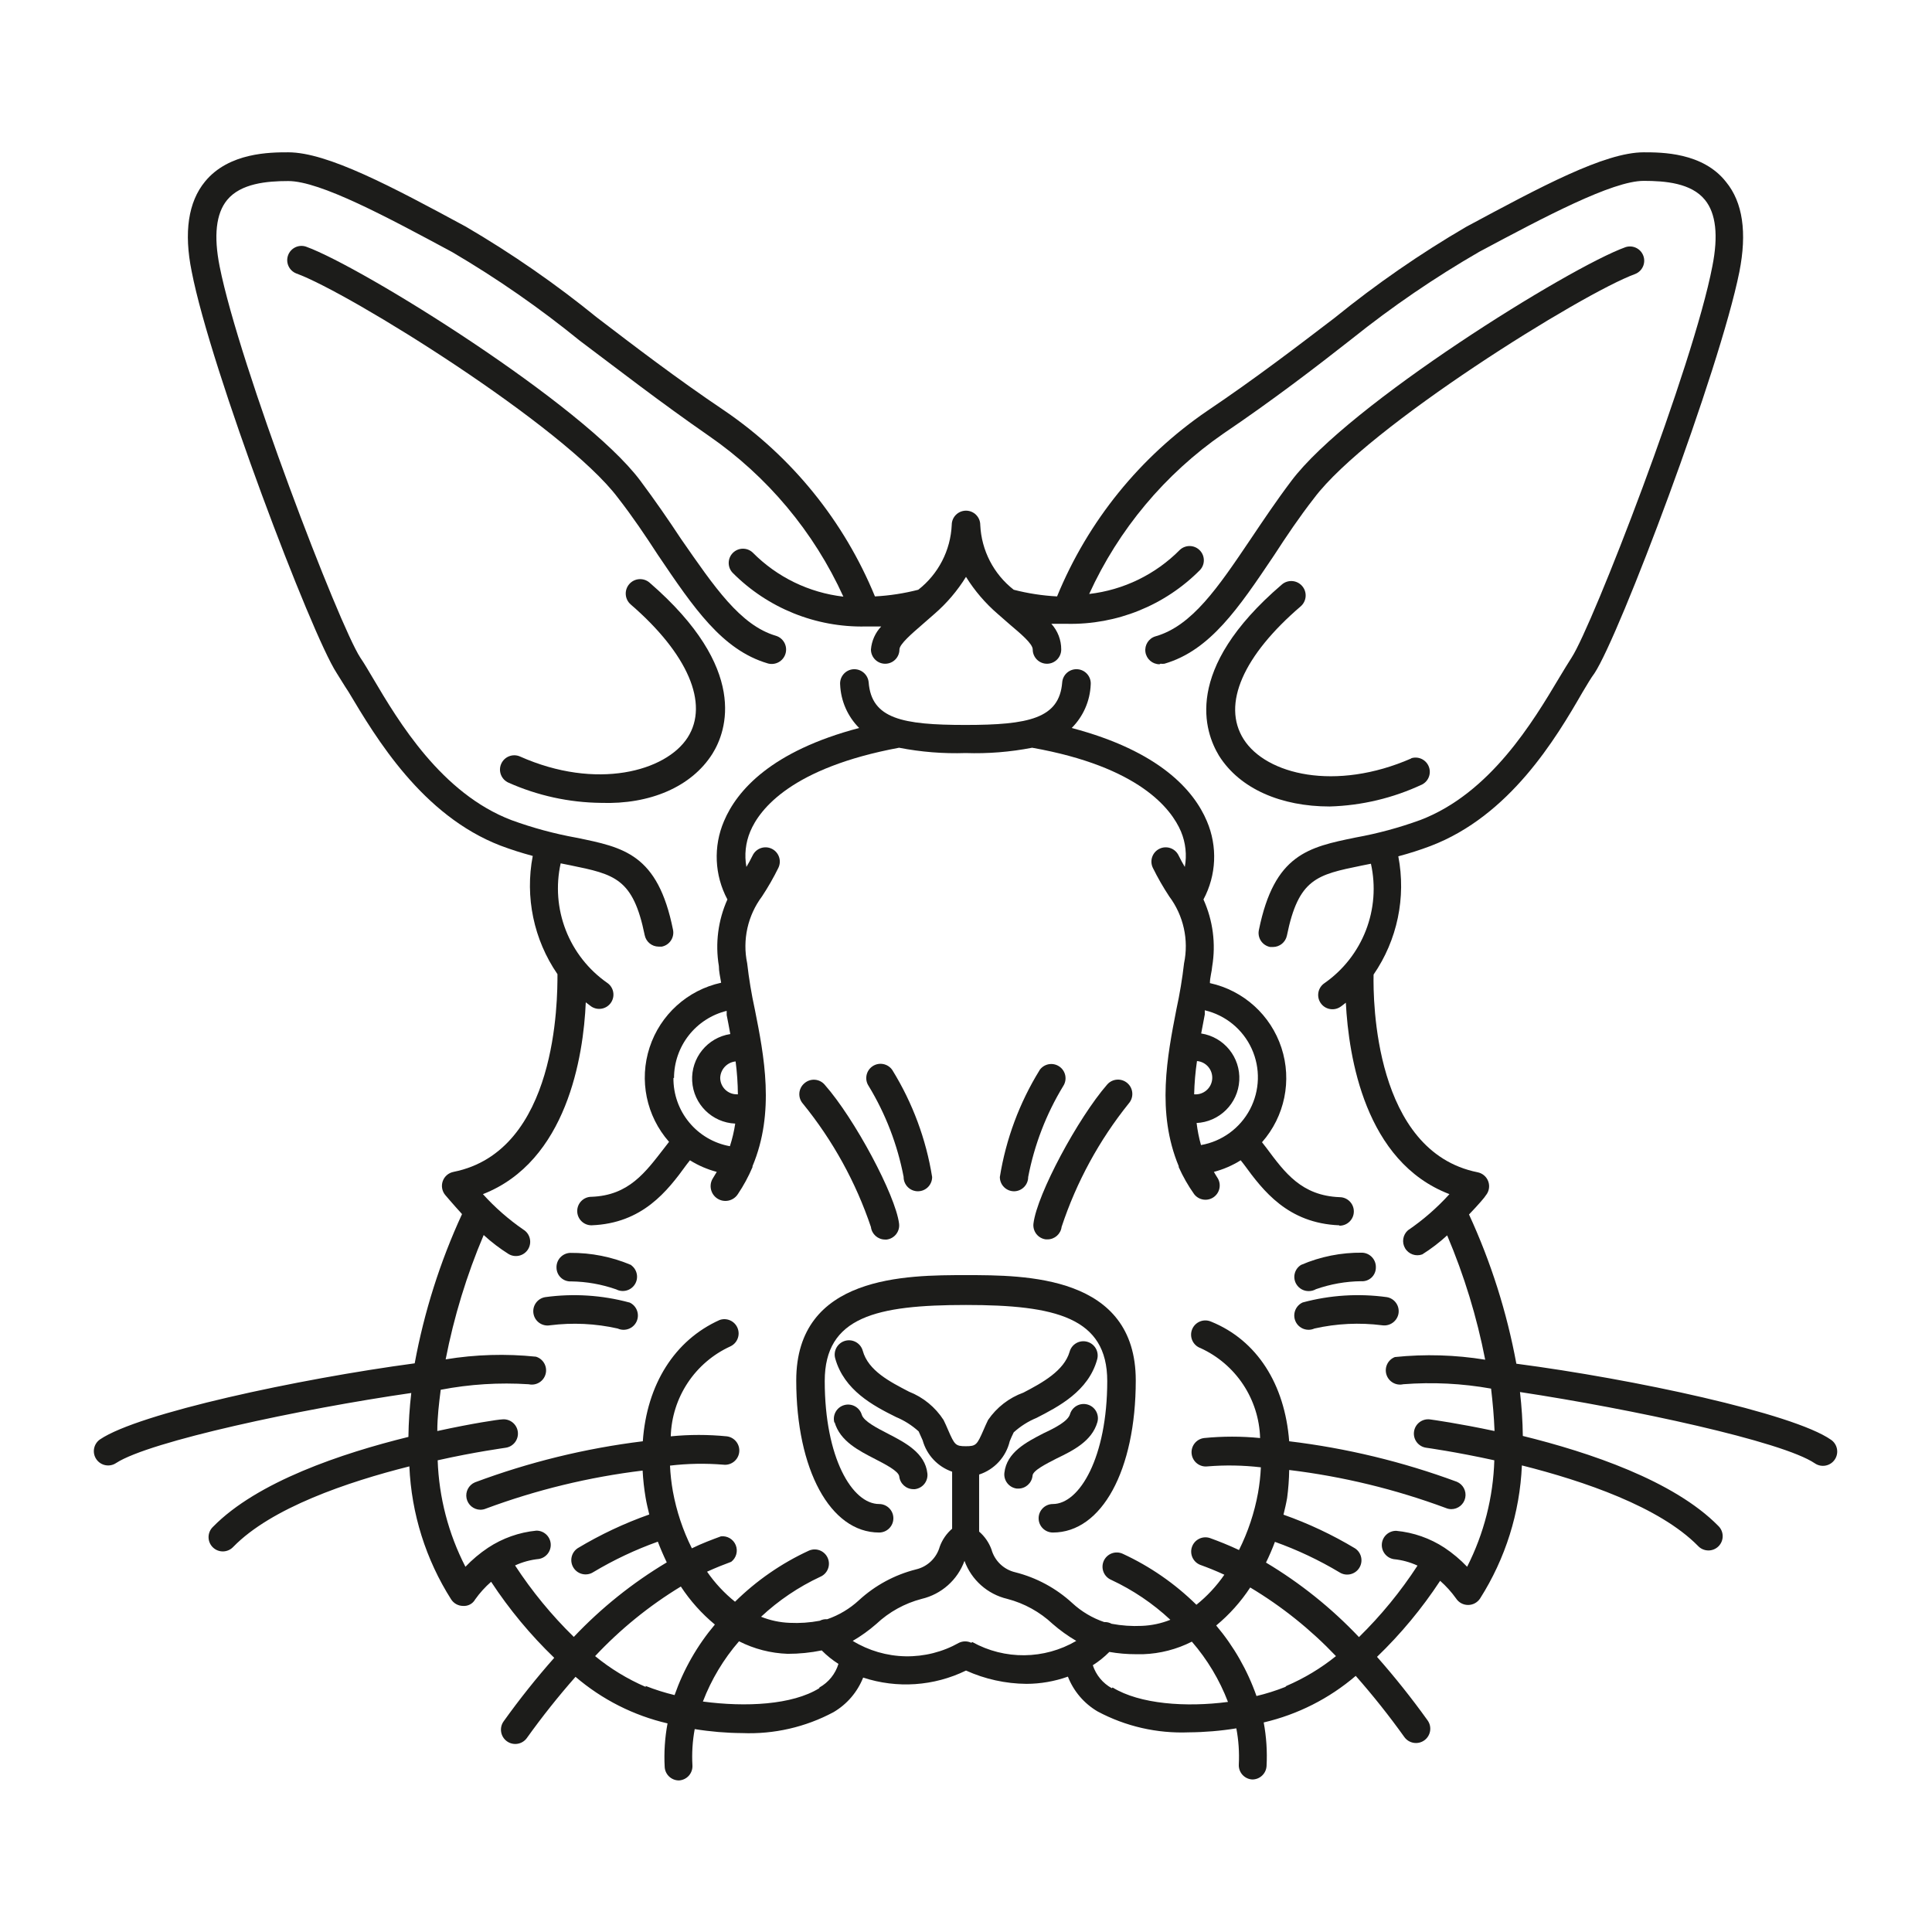
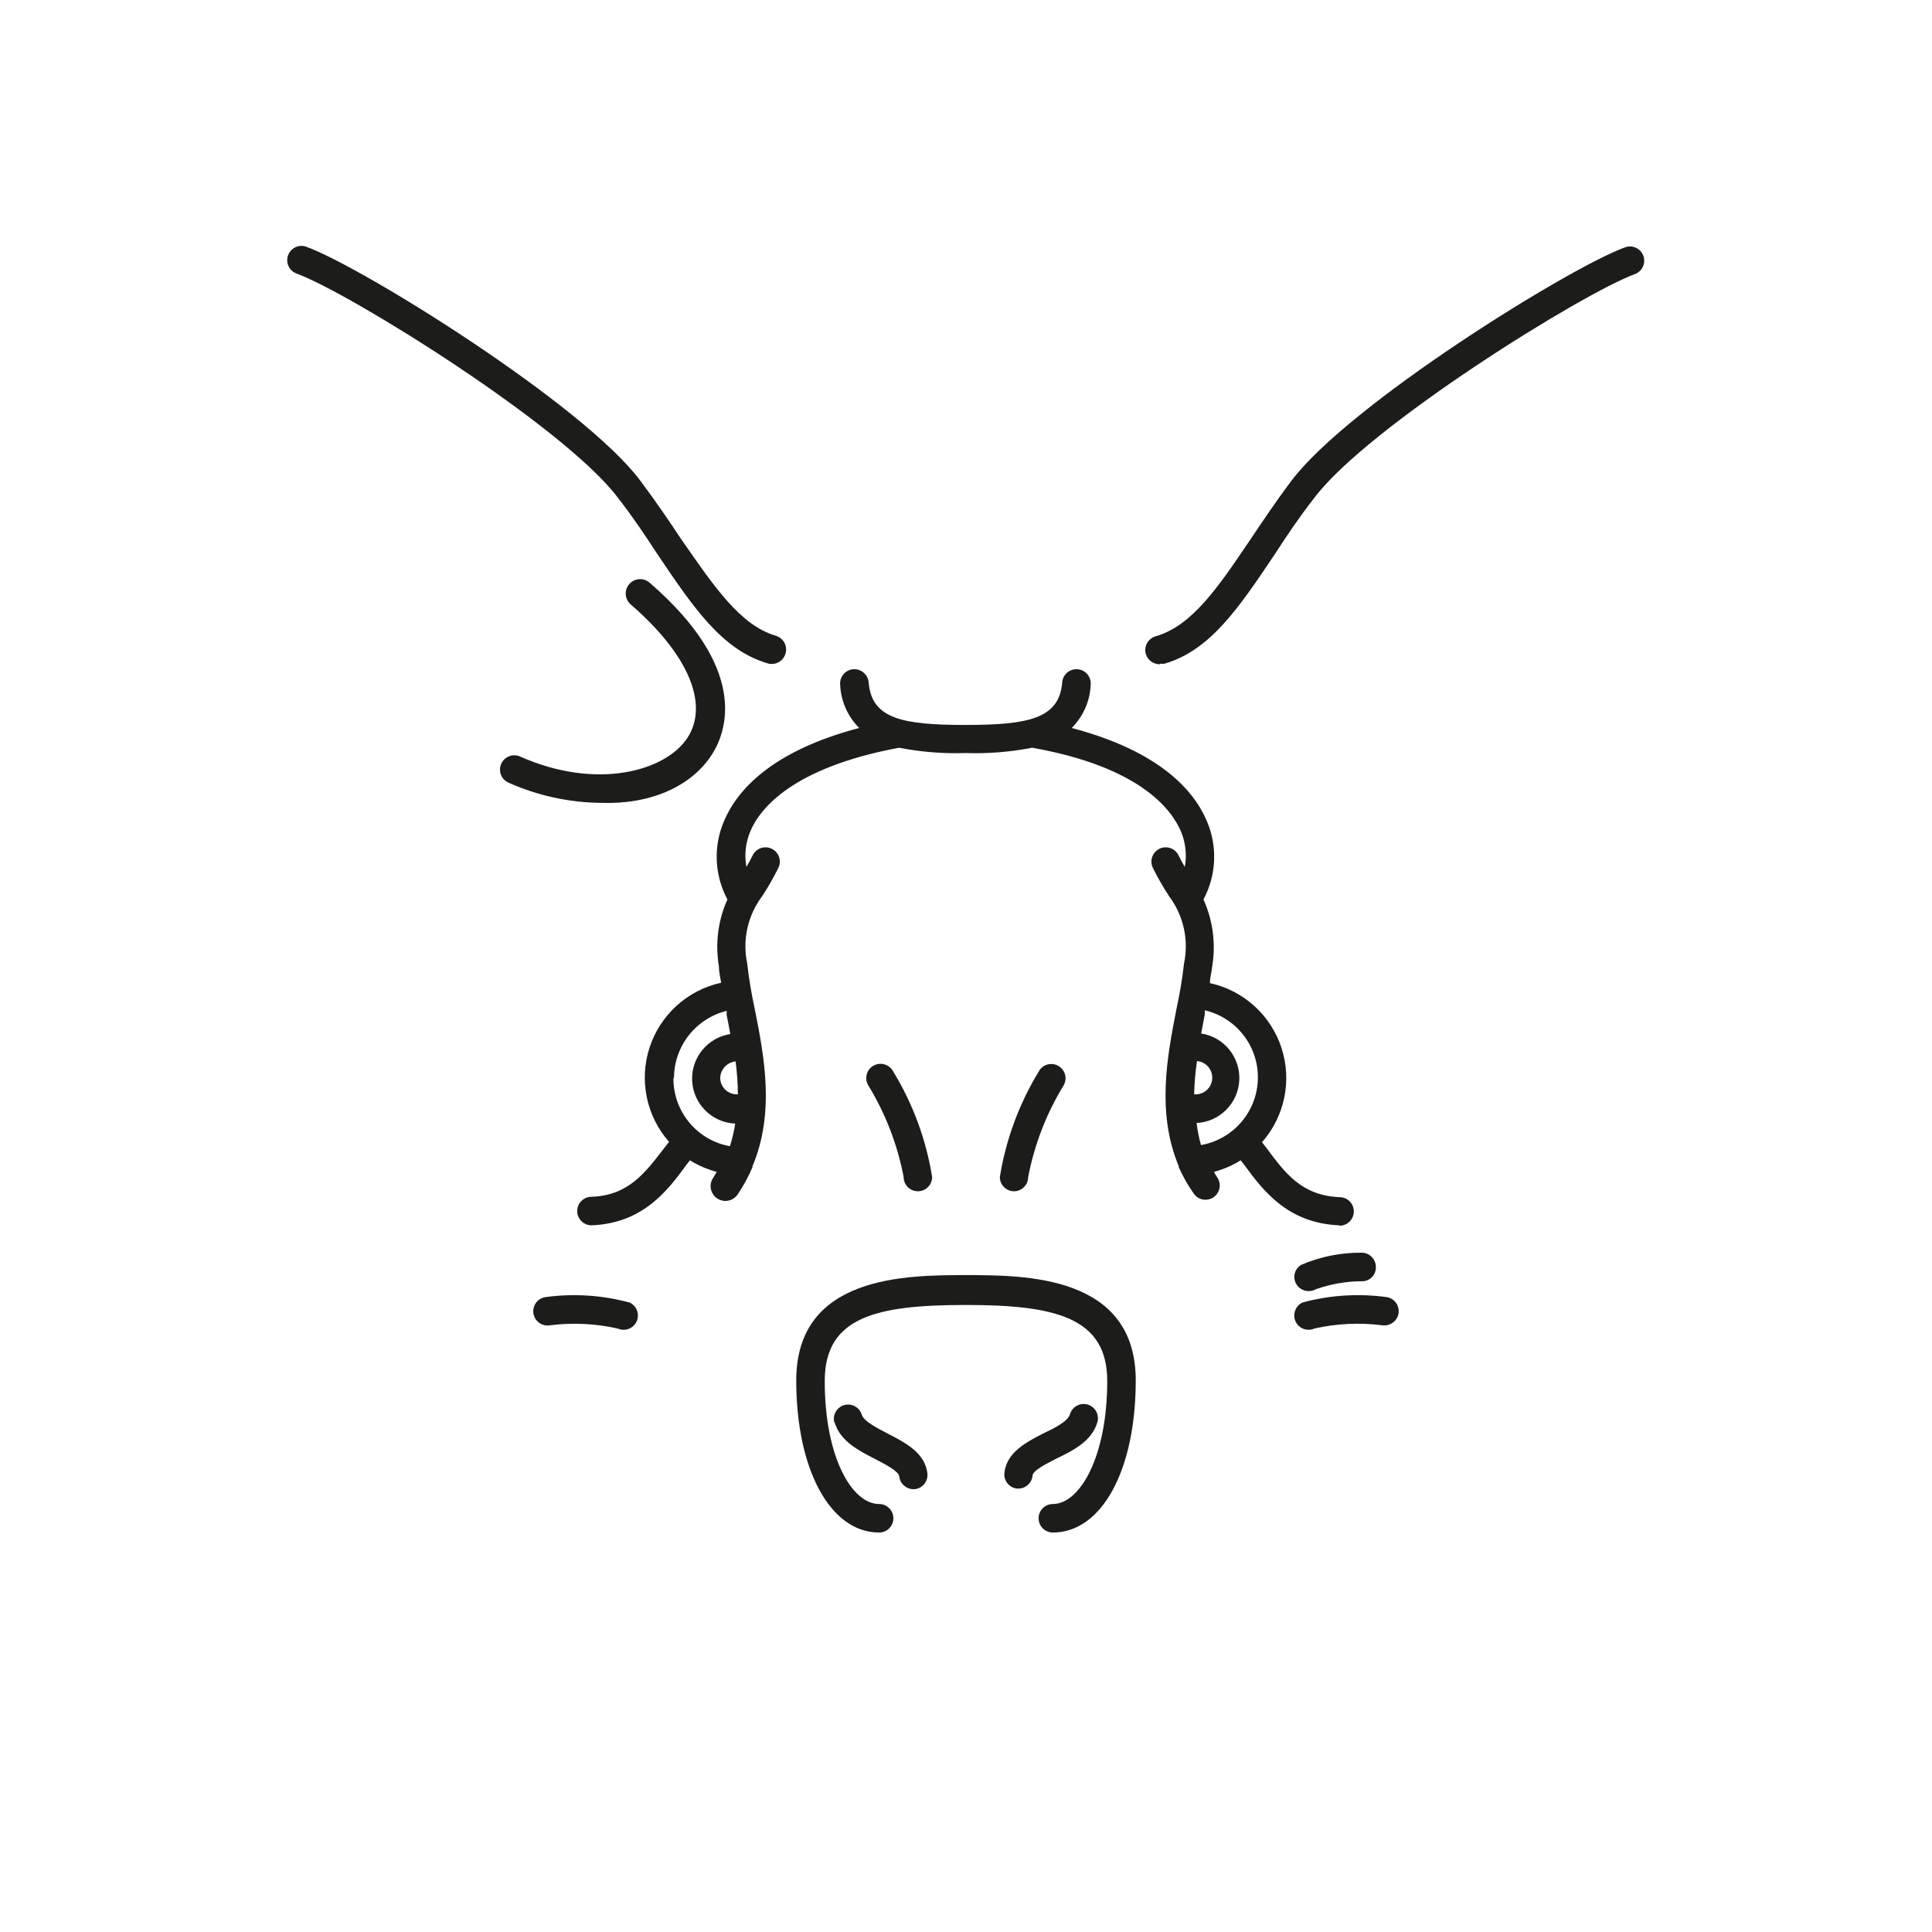
<svg xmlns="http://www.w3.org/2000/svg" width="800px" height="800px" version="1.1" viewBox="144 144 512 512">
  <g fill="#1c1c1a">
    <path d="m365.18 520.91c1.461 5.039 6.398 7.508 10.781 9.773 2.621 1.359 6.195 3.176 6.348 4.586l0.004-0.004c0.203 1.91 1.809 3.363 3.727 3.379h0.402c2.074-0.238 3.562-2.109 3.324-4.184-0.605-5.391-5.793-8.113-10.379-10.48-3.023-1.562-6.449-3.324-7.004-5.039l0.004 0.004c-0.586-2.004-2.684-3.156-4.688-2.57-2.004 0.582-3.152 2.684-2.566 4.684z" />
    <path d="m307.75 275.91c3.93 5.039 7.305 10.078 10.578 15.113 9.523 14.105 17.027 25.191 29.07 28.766l0.004 0.004c2.016 0.609 4.148-0.527 4.758-2.547 0.613-2.016-0.523-4.148-2.543-4.758-9.422-2.769-16.273-12.898-25.191-25.746-3.324-5.039-6.801-10.078-10.781-15.418-15.113-20.152-73.707-56.629-88.57-61.969-1.941-0.641-4.039 0.383-4.734 2.305-0.695 1.922 0.266 4.051 2.168 4.801 14.055 5.09 71.035 40.555 85.242 59.449z" />
-     <path d="m357.12 431.13c-0.758 0.66-1.219 1.598-1.285 2.598-0.066 1.004 0.27 1.988 0.934 2.742 7.918 9.734 14.027 20.809 18.035 32.699 0.227 1.887 1.824 3.312 3.727 3.324h0.453c0.996-0.125 1.902-0.641 2.516-1.438 0.617-0.793 0.891-1.797 0.762-2.793-0.957-7.559-11.789-27.809-19.648-36.727v-0.004c-0.656-0.809-1.621-1.312-2.66-1.387-1.039-0.078-2.066 0.281-2.832 0.984z" />
    <path d="m387.25 459.7c2.086 0 3.777-1.691 3.777-3.777-1.609-10.039-5.191-19.664-10.531-28.316-1.152-1.738-3.5-2.211-5.238-1.055-1.738 1.152-2.215 3.5-1.059 5.238 4.5 7.41 7.641 15.566 9.27 24.082-0.012 1.012 0.379 1.984 1.09 2.703 0.711 0.723 1.68 1.125 2.691 1.125z" />
    <path d="m310.77 489.17c-7.269-1.961-14.859-2.438-22.316-1.41-2.062 0.363-3.438 2.324-3.074 4.383 0.359 2.059 2.324 3.438 4.383 3.074 5.981-0.758 12.051-0.469 17.934 0.855 1.906 0.863 4.152 0.016 5.016-1.887 0.859-1.906 0.016-4.152-1.891-5.016z" />
-     <path d="m311.28 479.25c-5.109-2.176-10.617-3.273-16.172-3.223-1.004 0.039-1.949 0.477-2.629 1.211-0.68 0.738-1.039 1.715-1 2.719 0.012 1.012 0.441 1.973 1.184 2.66 0.746 0.688 1.738 1.035 2.746 0.969 4.055 0.059 8.066 0.773 11.891 2.113 1.754 0.914 3.91 0.324 4.957-1.355 1.043-1.676 0.617-3.875-0.977-5.043z" />
    <path d="m332.79 343.77c3.777-6.047 9.723-22.52-16.625-45.344-1.586-1.391-4-1.234-5.391 0.352-1.391 1.59-1.234 4 0.352 5.394 15.113 13.047 20.859 26.301 15.113 35.266-5.742 8.969-24.184 14.055-44.438 5.039h0.004c-1.918-0.836-4.152 0.043-4.988 1.965-0.836 1.918 0.047 4.152 1.965 4.984 7.711 3.434 16.047 5.254 24.484 5.344 12.949 0.453 23.984-4.234 29.523-13z" />
-     <path d="m400 481.92c-15.719 0-44.988 0-44.988 27.91 0 23.629 9.02 40.305 21.965 40.305h-0.004c2.09 0 3.781-1.691 3.781-3.777 0-2.086-1.691-3.777-3.781-3.777-7.106 0-14.41-12.191-14.41-32.598 0-17.027 13.703-20.152 37.434-20.152 23.73 0 37.434 3.324 37.434 20.152 0 20.152-7.305 32.598-14.41 32.598h0.004c-2.086 0-3.781 1.691-3.781 3.777 0 2.086 1.695 3.777 3.781 3.777 12.949 0 21.965-16.523 21.965-40.305 0-27.91-29.27-27.91-44.988-27.91z" />
+     <path d="m400 481.92c-15.719 0-44.988 0-44.988 27.91 0 23.629 9.02 40.305 21.965 40.305h-0.004c2.09 0 3.781-1.691 3.781-3.777 0-2.086-1.691-3.777-3.781-3.777-7.106 0-14.41-12.191-14.41-32.598 0-17.027 13.703-20.152 37.434-20.152 23.73 0 37.434 3.324 37.434 20.152 0 20.152-7.305 32.598-14.41 32.598c-2.086 0-3.781 1.691-3.781 3.777 0 2.086 1.695 3.777 3.781 3.777 12.949 0 21.965-16.523 21.965-40.305 0-27.91-29.27-27.91-44.988-27.91z" />
    <path d="m434.81 520.91c0.582-2.004-0.566-4.102-2.57-4.688-2.004-0.582-4.102 0.566-4.684 2.57-0.555 1.863-3.981 3.629-7.004 5.039-4.586 2.367-9.773 5.039-10.379 10.48v-0.004c-0.238 2.074 1.254 3.945 3.324 4.184h0.402c1.922-0.016 3.523-1.469 3.731-3.375 0-1.41 3.727-3.223 6.348-4.586 4.383-2.117 9.371-4.586 10.832-9.621z" />
    <path d="m499 468.82c2.086 0 3.781-1.691 3.781-3.781 0-2.086-1.695-3.777-3.781-3.777-10.078-0.402-14.508-6.5-19.348-13l-1.211-1.562 0.004 0.004c6.031-6.844 7.988-16.363 5.152-25.031s-10.047-15.188-18.957-17.141c0-1.512 0.504-3.023 0.605-4.434 1.004-6.008 0.195-12.18-2.316-17.734 3.438-6.422 3.773-14.059 0.906-20.754-3.426-8.113-12.496-18.539-35.82-24.688 3.059-3.062 4.856-7.164 5.035-11.488 0.168-2.086-1.387-3.914-3.477-4.078-2.086-0.168-3.91 1.387-4.078 3.477-0.754 9.574-8.867 11.285-25.645 11.285s-24.887-1.664-25.645-11.285c-0.188-2.078-2-3.625-4.082-3.477-1 0.074-1.934 0.551-2.586 1.316s-0.973 1.762-0.891 2.762c0.184 4.324 1.98 8.426 5.039 11.488-23.328 6.144-32.395 16.574-35.82 24.688-2.867 6.695-2.531 14.332 0.906 20.754-2.477 5.527-3.266 11.664-2.266 17.637 0 1.41 0.352 2.922 0.605 4.434-8.91 1.949-16.121 8.469-18.957 17.137-2.84 8.668-0.879 18.188 5.152 25.031l-1.211 1.562c-5.039 6.5-9.422 12.645-19.348 13v-0.004c-2.086 0-3.777 1.691-3.777 3.781 0 2.086 1.691 3.777 3.777 3.777 13.551-0.504 20.152-9.117 25.191-16.07l0.906-1.16c2.199 1.379 4.594 2.414 7.106 3.074-0.352 0.555-0.656 1.109-1.008 1.664v-0.004c-1.168 1.824-0.637 4.25 1.184 5.418 1.824 1.168 4.246 0.637 5.418-1.184 1.52-2.258 2.816-4.652 3.879-7.156v-0.25c5.996-14.258 3.074-29.223 0.605-41.613l-0.004-0.004c-0.875-4.008-1.547-8.062-2.012-12.141-1.297-6.203 0.133-12.66 3.93-17.734 1.602-2.426 3.047-4.949 4.332-7.559 0.918-1.875 0.141-4.144-1.738-5.062s-4.144-0.141-5.062 1.738c-0.555 1.16-1.109 2.117-1.664 3.074-0.578-3.156-0.227-6.41 1.008-9.371 2.519-6.047 11.082-16.93 39.449-22.219 5.805 1.133 11.719 1.605 17.633 1.41 5.91 0.195 11.828-0.277 17.633-1.41 28.363 5.039 36.879 16.172 39.449 22.219 1.234 2.961 1.586 6.215 1.008 9.371-0.555-0.957-1.109-1.914-1.664-3.074-0.918-1.879-3.184-2.656-5.062-1.738-1.879 0.918-2.656 3.188-1.738 5.062 1.285 2.609 2.731 5.133 4.332 7.559 3.797 5.074 5.227 11.531 3.93 17.734-0.465 4.078-1.141 8.133-2.016 12.141-2.418 12.395-5.34 27.355 0.605 41.613v0.254c1.125 2.512 2.492 4.91 4.082 7.156 1.215 1.594 3.465 1.965 5.125 0.84 1.66-1.125 2.152-3.352 1.121-5.074-0.352-0.555-0.707-1.109-1.008-1.664v0.004c2.512-0.66 4.906-1.695 7.106-3.074l0.906 1.16c5.039 6.902 11.586 15.516 25.191 16.07zm-159.45-34.816h-0.305c-2.422 0-4.383-1.961-4.383-4.383 0.09-2.258 1.832-4.106 4.082-4.332 0.379 2.891 0.578 5.801 0.605 8.715zm-16.93-4.332c0.004-4.098 1.383-8.074 3.91-11.297 2.531-3.223 6.066-5.508 10.047-6.488v1.109c0.301 1.613 0.656 3.223 0.957 5.039-6.07 0.938-10.438 6.328-10.102 12.457 0.34 6.133 5.273 11.008 11.41 11.273-0.305 2.031-0.777 4.039-1.41 5.992-4.231-0.758-8.051-2.992-10.789-6.305-2.742-3.309-4.219-7.484-4.176-11.781zm137.84 4.332c0.07-2.949 0.32-5.894 0.754-8.816 2.434 0.211 4.238 2.352 4.031 4.789-0.211 2.434-2.352 4.238-4.785 4.027zm0.555 7.609c6.133-0.266 11.066-5.141 11.406-11.27 0.34-6.133-4.027-11.523-10.098-12.461 0.301-1.664 0.605-3.273 0.957-5.039v-1.109 0.004c5.496 1.289 10.086 5.047 12.43 10.184s2.176 11.07-0.453 16.066c-2.629 4.996-7.422 8.492-12.984 9.469-0.539-1.914-0.926-3.867-1.16-5.844z" />
    <path d="m451.54 319.89c0.352 0.047 0.707 0.047 1.059 0 12.09-3.527 19.598-14.66 29.07-28.766 3.273-5.039 6.648-10.078 10.578-15.113 14.156-18.895 71.188-54.359 85.094-59.398v-0.004c1.902-0.75 2.863-2.879 2.168-4.801-0.695-1.926-2.797-2.945-4.738-2.305-14.863 5.34-73.406 41.715-88.57 61.969-4.031 5.34-7.457 10.48-10.781 15.418-8.664 12.848-15.516 22.973-25.191 25.746v-0.004c-1.805 0.527-2.945 2.301-2.68 4.164 0.266 1.859 1.859 3.242 3.738 3.242z" />
-     <path d="m421.16 472.45h0.453c1.902-0.012 3.5-1.434 3.727-3.324 3.93-11.871 9.953-22.945 17.785-32.695 1.391-1.574 1.246-3.977-0.328-5.367-1.57-1.391-3.973-1.246-5.367 0.328-7.758 8.918-18.59 29.07-19.547 36.828-0.129 0.996 0.145 2 0.762 2.797 0.613 0.793 1.52 1.309 2.516 1.434z" />
    <path d="m419.5 427.61c-5.34 8.652-8.918 18.277-10.531 28.316 0 2.086 1.691 3.777 3.781 3.777 2.066-0.027 3.727-1.711 3.727-3.777 1.633-8.516 4.769-16.672 9.27-24.082 1.156-1.738 0.684-4.086-1.059-5.238-1.738-1.156-4.082-0.684-5.238 1.055z" />
    <path d="m514.61 492.14c0.176-0.988-0.047-2.008-0.625-2.828-0.578-0.824-1.457-1.383-2.445-1.555-7.461-1.027-15.051-0.551-22.32 1.41-0.914 0.414-1.629 1.176-1.98 2.117-0.355 0.938-0.324 1.98 0.09 2.898 0.863 1.902 3.109 2.75 5.016 1.887 5.883-1.324 11.953-1.617 17.934-0.855 2.035 0.305 3.949-1.051 4.332-3.074z" />
    <path d="m487.56 484.34c0.691 1.141 1.938 1.832 3.273 1.812 0.672 0.004 1.328-0.172 1.914-0.504 3.84-1.348 7.871-2.062 11.941-2.113 1.012 0.082 2.016-0.262 2.762-0.949 0.746-0.691 1.172-1.664 1.168-2.68 0.039-1.004-0.32-1.98-1-2.715-0.68-0.738-1.625-1.176-2.629-1.215-5.555-0.066-11.066 1.031-16.172 3.227-0.852 0.512-1.465 1.34-1.699 2.305-0.238 0.965-0.078 1.984 0.441 2.832z" />
-     <path d="m629.23 525.55c-10.078-7.055-52.598-16.121-83.379-20.152-2.519-13.652-6.734-26.938-12.547-39.547 2.519-2.621 4.281-4.684 4.434-5.039 0.867-1.023 1.125-2.43 0.68-3.695-0.445-1.262-1.527-2.195-2.844-2.453-27.406-5.492-27.711-45.695-27.559-52.395 6.289-9.148 8.648-20.438 6.551-31.336 2.879-0.766 5.723-1.672 8.512-2.723 21.059-8.012 33.25-28.516 40.305-40.758 1.211-2.016 2.266-3.828 3.176-5.039 6.648-10.078 33.152-80.258 38.391-106.36 2.066-10.43 0.906-18.438-3.527-23.832-6.148-7.856-17.129-7.856-21.816-7.856-10.379 0-27.355 9.168-47.055 19.75-12.203 7.125-23.844 15.176-34.812 24.082-9.773 7.457-20.859 15.973-33.805 24.688-17.789 12.148-31.625 29.242-39.801 49.172-3.879-0.207-7.727-0.797-11.488-1.766-5.324-4.156-8.562-10.43-8.867-17.18 0-2.086-1.691-3.777-3.777-3.777-2.09 0-3.781 1.691-3.781 3.777-0.305 6.75-3.543 13.023-8.867 17.18-3.758 0.969-7.609 1.559-11.484 1.766-8.18-19.93-22.016-37.023-39.801-49.172-12.949-8.715-24.031-17.23-33.805-24.688h-0.004c-10.965-8.926-22.605-16.992-34.812-24.133-19.648-10.629-36.676-19.699-47.055-19.699-4.684 0-15.719 0-22.066 7.758-4.434 5.391-5.644 13.453-3.527 23.832 5.039 26.047 31.738 96.176 38.391 106.36 0.906 1.41 1.965 3.223 3.176 5.039 7.305 12.242 19.496 32.746 40.305 40.758l-0.004-0.004c2.793 1.051 5.633 1.957 8.516 2.723-2.098 10.902 0.262 22.188 6.551 31.336 0 6.699 0 46.906-27.559 52.395v0.004c-1.316 0.254-2.398 1.188-2.844 2.453-0.445 1.262-0.188 2.668 0.676 3.691 0 0 1.914 2.266 4.434 5.039-5.812 12.609-10.023 25.895-12.543 39.547-30.832 4.133-73.102 13.199-83.379 20.152h-0.004c-1.723 1.184-2.164 3.543-0.98 5.266 1.184 1.727 3.539 2.164 5.266 0.984 8.867-5.746 48.867-14.309 78.191-18.543-0.453 3.867-0.703 7.75-0.758 11.641-17.582 4.332-40.055 11.84-51.793 23.832l0.004-0.004c-0.742 0.707-1.168 1.684-1.176 2.711-0.008 1.023 0.402 2.008 1.133 2.723 0.73 0.719 1.723 1.109 2.746 1.082 1.023-0.027 1.992-0.469 2.688-1.223 10.078-10.328 30.23-17.18 46.652-21.312 0.535 12.523 4.359 24.688 11.082 35.266 0.699 1.074 1.895 1.719 3.176 1.715 1.297 0.09 2.535-0.578 3.172-1.715 1.223-1.723 2.644-3.293 4.234-4.684 4.809 7.316 10.418 14.078 16.727 20.152-4.754 5.375-9.227 10.992-13.402 16.824-1.227 1.699-0.84 4.066 0.855 5.293 1.699 1.223 4.066 0.84 5.289-0.859 4.023-5.621 8.328-11.035 12.898-16.223 7.019 6.016 15.383 10.25 24.387 12.344-0.711 3.805-0.965 7.676-0.758 11.539 0.105 2.008 1.77 3.578 3.777 3.578 1.004-0.055 1.945-0.504 2.617-1.25 0.668-0.746 1.016-1.73 0.961-2.731-0.184-3.223 0.02-6.453 0.605-9.625 4.164 0.676 8.375 1.031 12.594 1.059 8.41 0.34 16.762-1.574 24.184-5.543 3.57-2.094 6.336-5.32 7.859-9.168 8.98 2.953 18.762 2.285 27.258-1.863 5.035 2.277 10.492 3.481 16.02 3.527 3.742-0.012 7.457-0.66 10.984-1.914 1.512 3.863 4.281 7.113 7.859 9.219 7.422 3.969 15.77 5.879 24.184 5.543 4.219-0.031 8.43-0.383 12.594-1.059 0.598 3.152 0.816 6.367 0.656 9.57-0.055 1.004 0.289 1.988 0.961 2.734 0.672 0.746 1.613 1.195 2.613 1.246 2.012 0.004 3.672-1.57 3.781-3.578 0.207-3.859-0.047-7.734-0.758-11.535 9.004-2.098 17.367-6.332 24.387-12.344 4.57 5.184 8.875 10.598 12.895 16.223 1.227 1.695 3.594 2.082 5.293 0.855 1.695-1.223 2.078-3.59 0.855-5.289-4.18-5.832-8.652-11.449-13.402-16.828 6.309-6.074 11.918-12.832 16.727-20.152 1.586 1.395 3.008 2.969 4.231 4.688 0.703 1.07 1.895 1.715 3.176 1.711 1.281 0.004 2.473-0.641 3.176-1.711 6.723-10.582 10.547-22.742 11.082-35.27 16.426 4.133 36.477 10.984 46.652 21.312 0.691 0.754 1.66 1.195 2.688 1.223 1.023 0.027 2.012-0.359 2.746-1.078 0.73-0.719 1.137-1.703 1.129-2.727-0.008-1.023-0.43-2-1.172-2.707-11.789-11.992-34.207-19.496-51.793-23.832-0.051-3.887-0.305-7.773-0.754-11.637 29.523 4.484 69.527 13.047 78.141 18.895 1.727 1.18 4.082 0.742 5.266-0.984s0.742-4.082-0.984-5.266zm-314.12 65.496c-4.824-2.082-9.336-4.828-13.398-8.16 6.699-7.152 14.344-13.355 22.719-18.441 2.488 3.793 5.527 7.188 9.02 10.078-4.664 5.531-8.285 11.863-10.68 18.691-2.609-0.625-5.168-1.434-7.66-2.418zm45.996 0.352c-7.152 4.434-19.496 5.039-30.832 3.527 2.238-5.84 5.477-11.246 9.574-15.969 4.004 2.035 8.406 3.168 12.898 3.324 3.027 0.004 6.051-0.301 9.016-0.906 1.34 1.355 2.828 2.555 4.434 3.574-0.812 2.656-2.617 4.891-5.035 6.25zm40.305-12.043 0.004 0.004c-1.035-0.5-2.242-0.5-3.277 0-4.312 2.43-9.199 3.664-14.148 3.578-4.949-0.09-9.789-1.5-14.012-4.082 2.219-1.293 4.312-2.793 6.246-4.484 3.394-3.191 7.535-5.477 12.039-6.652 5.234-1.234 9.496-5.019 11.336-10.074v-0.352 0.352c1.844 5.055 6.102 8.84 11.336 10.074 4.508 1.176 8.648 3.461 12.043 6.652 1.938 1.684 4.031 3.188 6.246 4.484-8.484 4.965-18.965 5.078-27.559 0.301zm37.23 12.043h0.004c-2.391-1.32-4.191-3.496-5.039-6.094 1.59-1.008 3.059-2.191 4.383-3.527 2.332 0.406 4.691 0.609 7.055 0.605h1.914c4.492-0.156 8.891-1.293 12.898-3.328 4.098 4.727 7.336 10.133 9.57 15.973-11.082 1.461-23.375 0.605-30.578-3.828zm45.996-0.352h0.004c-2.488 0.988-5.051 1.797-7.656 2.418-2.398-6.828-6.016-13.16-10.68-18.691 3.492-2.887 6.531-6.285 9.016-10.074 8.363 5.004 16.008 11.125 22.723 18.188-4 3.223-8.426 5.883-13.148 7.91zm55.418-67.812c-9.473-2.016-16.324-2.973-17.078-3.074h0.004c-2.07-0.277-3.977 1.176-4.254 3.25-0.281 2.074 1.176 3.981 3.25 4.258 0 0 7.707 1.059 18.035 3.324-0.297 9.82-2.754 19.453-7.207 28.215-1.805-1.898-3.812-3.586-5.992-5.039-3.84-2.516-8.23-4.055-12.797-4.484-1.977-0.02-3.637 1.484-3.809 3.449-0.168 1.969 1.203 3.738 3.152 4.059 2.18 0.215 4.309 0.793 6.297 1.711-4.465 6.863-9.668 13.215-15.516 18.945-7.269-7.68-15.559-14.328-24.637-19.75 0.875-1.781 1.664-3.609 2.367-5.492 5.941 2.125 11.664 4.824 17.078 8.062 1.754 1.141 4.102 0.645 5.242-1.109 1.141-1.754 0.645-4.098-1.109-5.238-6-3.602-12.344-6.59-18.945-8.918 0.352-1.461 0.707-2.922 0.957-4.383h0.004c0.328-2.473 0.516-4.965 0.551-7.457 14.188 1.719 28.121 5.102 41.516 10.074 0.461 0.199 0.957 0.305 1.461 0.305 1.793-0.012 3.332-1.277 3.684-3.031 0.355-1.758-0.574-3.523-2.223-4.223-14.34-5.309-29.254-8.91-44.438-10.734-1.16-15.113-8.516-26.754-20.656-31.691v0.004c-0.938-0.426-2.008-0.453-2.965-0.07-0.957 0.383-1.719 1.141-2.102 2.098-0.387 0.957-0.363 2.027 0.062 2.969 0.422 0.938 1.211 1.664 2.184 2.008 4.59 2.102 8.5 5.449 11.289 9.66 2.785 4.215 4.34 9.121 4.481 14.168-4.941-0.492-9.922-0.492-14.863 0-0.996 0.129-1.898 0.645-2.512 1.438s-0.891 1.801-0.762 2.797c0.266 2.07 2.16 3.539 4.231 3.273 4.699-0.383 9.426-0.301 14.109 0.25-0.105 2.281-0.359 4.555-0.758 6.805-0.957 5.25-2.652 10.336-5.039 15.113-2.769-1.309-5.34-2.316-7.707-3.176-1.941-0.641-4.043 0.379-4.738 2.305-0.695 1.922 0.266 4.051 2.168 4.801 1.965 0.707 4.133 1.562 6.398 2.621v-0.004c-2.07 3-4.562 5.684-7.406 7.961-5.672-5.59-12.266-10.156-19.496-13.5-0.918-0.434-1.973-0.477-2.926-0.125-0.953 0.355-1.723 1.078-2.137 2.004-0.41 0.93-0.434 1.984-0.059 2.93 0.371 0.945 1.113 1.699 2.047 2.094 5.746 2.684 11.035 6.254 15.668 10.578-2.406 0.965-4.961 1.512-7.555 1.613-2.684 0.129-5.371-0.059-8.012-0.555-0.598-0.332-1.281-0.488-1.965-0.453-3.141-1.07-6.027-2.785-8.465-5.039-4.281-3.934-9.473-6.738-15.113-8.16-3.047-0.715-5.461-3.031-6.297-6.047-0.672-1.832-1.797-3.461-3.273-4.734v-15.117c4.055-1.324 7.125-4.664 8.109-8.816 0.301-0.754 0.656-1.562 1.059-2.367 1.781-1.613 3.824-2.91 6.047-3.828 5.793-2.973 13.754-7.055 16.07-15.516 0.555-2.019-0.629-4.106-2.644-4.66-2.019-0.559-4.106 0.625-4.66 2.644-1.461 5.039-7.203 8.211-12.242 10.832-3.809 1.375-7.086 3.914-9.371 7.254-0.453 0.957-0.855 1.812-1.211 2.672-1.715 3.93-1.965 4.281-4.684 4.281s-2.973-0.352-4.684-4.281c-0.352-0.855-0.754-1.715-1.211-2.672-2.195-3.402-5.402-6.027-9.172-7.508-5.039-2.621-10.781-5.543-12.242-10.832-0.555-2.016-2.641-3.199-4.66-2.644-2.016 0.559-3.199 2.644-2.644 4.66 2.367 8.465 10.078 12.543 16.07 15.516v0.004c2.223 0.918 4.266 2.215 6.047 3.828 0.402 0.855 0.754 1.664 1.059 2.367 1.074 3.887 3.996 6.996 7.809 8.312v15.113c-1.477 1.273-2.606 2.906-3.273 4.738-0.84 3.012-3.254 5.332-6.297 6.043-5.641 1.422-10.836 4.227-15.117 8.164-2.426 2.242-5.289 3.957-8.414 5.039-0.68-0.055-1.359 0.086-1.965 0.402-2.637 0.5-5.328 0.688-8.008 0.555-2.594-0.102-5.148-0.648-7.559-1.613 4.637-4.328 9.922-7.898 15.668-10.582 0.938-0.391 1.676-1.145 2.051-2.09s0.352-2-0.062-2.93c-0.414-0.926-1.184-1.648-2.133-2.004-0.953-0.355-2.008-0.309-2.93 0.121-7.227 3.344-13.824 7.914-19.496 13.504-2.84-2.281-5.336-4.961-7.406-7.961 2.316-1.059 4.484-1.914 6.398-2.621 1.344-1.031 1.836-2.832 1.203-4.406-0.633-1.574-2.238-2.531-3.922-2.344-2.316 0.855-5.039 1.863-7.707 3.176h-0.004c-2.383-4.777-4.078-9.863-5.035-15.117-0.398-2.246-0.652-4.519-0.758-6.801 4.684-0.551 9.41-0.637 14.105-0.25 2.074 0.262 3.969-1.203 4.234-3.277 0.266-2.07-1.203-3.965-3.273-4.231-4.945-0.492-9.922-0.492-14.863 0 0.141-5.047 1.695-9.953 4.481-14.168 2.789-4.211 6.695-7.559 11.289-9.66 1.84-0.84 2.695-2.977 1.941-4.852-0.758-1.879-2.856-2.828-4.766-2.152-11.887 5.34-19.293 17.027-20.352 32.141-15.207 1.867-30.137 5.523-44.488 10.883-1.648 0.703-2.574 2.469-2.223 4.223 0.355 1.758 1.895 3.023 3.684 3.035 0.504-0.004 1-0.105 1.461-0.305 13.398-4.973 27.332-8.355 41.516-10.074 0.129 2.43 0.398 4.852 0.805 7.254 0.25 1.461 0.605 2.922 0.957 4.383-6.598 2.332-12.941 5.316-18.941 8.918-0.844 0.547-1.434 1.406-1.641 2.391-0.207 0.98-0.016 2.008 0.531 2.848 1.141 1.754 3.488 2.25 5.238 1.109 5.418-3.238 11.141-5.938 17.082-8.062 0.707 1.848 1.496 3.68 2.367 5.492-9.078 5.422-17.367 12.07-24.637 19.75-5.863-5.731-11.082-12.082-15.566-18.941 1.988-0.918 4.117-1.496 6.297-1.715 1.949-0.32 3.32-2.09 3.148-4.059-0.172-1.965-1.828-3.469-3.805-3.449-4.57 0.445-8.965 2.004-12.797 4.535-2.18 1.453-4.188 3.141-5.996 5.039-4.504-8.746-7.016-18.383-7.356-28.215 10.078-2.266 17.836-3.273 17.984-3.324h0.004c2.07-0.277 3.527-2.184 3.25-4.258-0.281-2.074-2.184-3.527-4.258-3.25-0.754 0-7.609 1.008-17.078 3.074 0-3.68 0.453-7.356 0.906-10.934 7.68-1.477 15.52-1.969 23.324-1.461 1.984 0.441 3.961-0.766 4.477-2.731 0.516-1.965-0.617-3.984-2.562-4.574-7.973-0.828-16.02-0.59-23.93 0.707 2.203-11.305 5.578-22.348 10.078-32.949 2.043 1.875 4.25 3.559 6.598 5.035 1.797 1.074 4.117 0.484 5.191-1.309 1.07-1.793 0.484-4.117-1.312-5.188-3.91-2.699-7.496-5.844-10.68-9.371 22.219-8.668 26.652-36.477 27.258-50.836 0.504 0.352 0.957 0.754 1.461 1.109 1.738 1.152 4.082 0.68 5.238-1.059s0.68-4.086-1.059-5.238c-4.949-3.469-8.762-8.324-10.949-13.957-2.188-5.629-2.656-11.785-1.344-17.684l2.519 0.504c11.789 2.418 16.676 3.426 19.75 18.539 0.355 1.75 1.891 3.012 3.676 3.023h0.859c2.043-0.406 3.371-2.387 2.973-4.434-4.031-20.152-13.098-21.867-25.645-24.434-5.832-1.055-11.562-2.606-17.129-4.637-18.59-7.055-29.977-26.148-36.727-37.586-1.258-2.117-2.367-4.031-3.375-5.492-5.594-8.516-32.043-77.336-37.281-103.68-1.613-8.113-0.957-14.008 1.965-17.582 3.629-4.434 10.578-5.039 16.223-5.039 8.465 0 26.25 9.574 43.48 18.844h-0.004c11.848 6.957 23.148 14.809 33.805 23.48 10.078 7.559 21.008 16.07 34.16 25.191l-0.004-0.004c15.527 10.723 27.855 25.453 35.672 42.625-9.109-1.051-17.586-5.172-24.031-11.688-1.492-1.391-3.809-1.348-5.25 0.09-1.438 1.441-1.48 3.762-0.094 5.25 9.305 9.383 22.055 14.539 35.27 14.258h4.133-0.004c-1.57 1.664-2.531 3.812-2.719 6.094 0 2.086 1.691 3.781 3.777 3.781 2.086 0 3.777-1.695 3.777-3.781 0-1.41 3.375-4.281 6.047-6.602l3.223-2.82h0.004c3.266-2.832 6.086-6.144 8.363-9.824 2.293 3.684 5.129 6.996 8.414 9.824l3.223 2.82c2.719 2.316 6.047 5.039 6.047 6.602 0 2.086 1.691 3.781 3.777 3.781 2.086 0 3.777-1.695 3.777-3.781 0.008-2.516-0.926-4.941-2.617-6.801h4.133-0.004c13.215 0.281 25.961-4.871 35.266-14.258 1.391-1.488 1.348-3.809-0.09-5.246-1.441-1.441-3.762-1.48-5.25-0.094-6.445 6.516-14.922 10.637-24.031 11.688 7.797-17.098 20.07-31.773 35.52-42.469 13.098-8.867 24.285-17.434 34.16-25.191h-0.004c10.641-8.512 21.91-16.211 33.707-23.023 17.281-9.223 35.266-18.793 43.578-18.793 5.644 0 12.594 0.555 16.223 5.039 2.922 3.578 3.578 9.473 1.965 17.582-5.039 26.348-31.738 95.168-37.281 103.68-0.957 1.512-2.117 3.375-3.375 5.492-6.801 11.387-18.137 30.48-36.727 37.586v-0.004c-5.566 2.031-11.301 3.582-17.129 4.637-12.543 2.57-21.562 4.434-25.645 24.434-0.238 1.004-0.055 2.062 0.504 2.93 0.562 0.863 1.453 1.465 2.469 1.656h0.754c1.785-0.012 3.32-1.273 3.68-3.023 3.074-15.113 7.961-16.121 19.75-18.539l2.519-0.504h-0.004c1.312 5.898 0.844 12.051-1.344 17.684s-5.996 10.488-10.949 13.953c-1.738 1.156-2.211 3.504-1.055 5.242 1.152 1.738 3.5 2.211 5.238 1.059 0.555-0.352 0.957-0.754 1.461-1.109 0.754 14.359 5.039 42.168 27.457 50.734-3.273 3.609-6.957 6.824-10.984 9.57-1.371 1.195-1.695 3.203-0.77 4.769 0.926 1.57 2.84 2.254 4.551 1.629 2.348-1.477 4.555-3.164 6.598-5.039 4.5 10.602 7.879 21.645 10.078 32.949-7.91-1.289-15.957-1.527-23.934-0.703-1.848 0.715-2.824 2.738-2.242 4.633 0.582 1.895 2.531 3.016 4.461 2.57 7.777-0.602 15.598-0.211 23.277 1.16 0.453 3.879 0.754 7.305 0.906 10.98z" />
-     <path d="m518.04 344.98c-20.152 8.816-38.492 4.281-44.438-5.039-5.945-9.32 0-22.32 15.113-35.266 1.586-1.395 1.746-3.809 0.352-5.394-1.391-1.586-3.805-1.742-5.391-0.352-26.398 22.621-20.402 39.094-16.625 45.344 5.543 8.816 16.523 13.453 29.32 13.453h0.004c8.492-0.242 16.844-2.231 24.535-5.848 1.742-0.926 2.477-3.039 1.684-4.848-0.793-1.812-2.844-2.703-4.707-2.051z" />
  </g>
</svg>